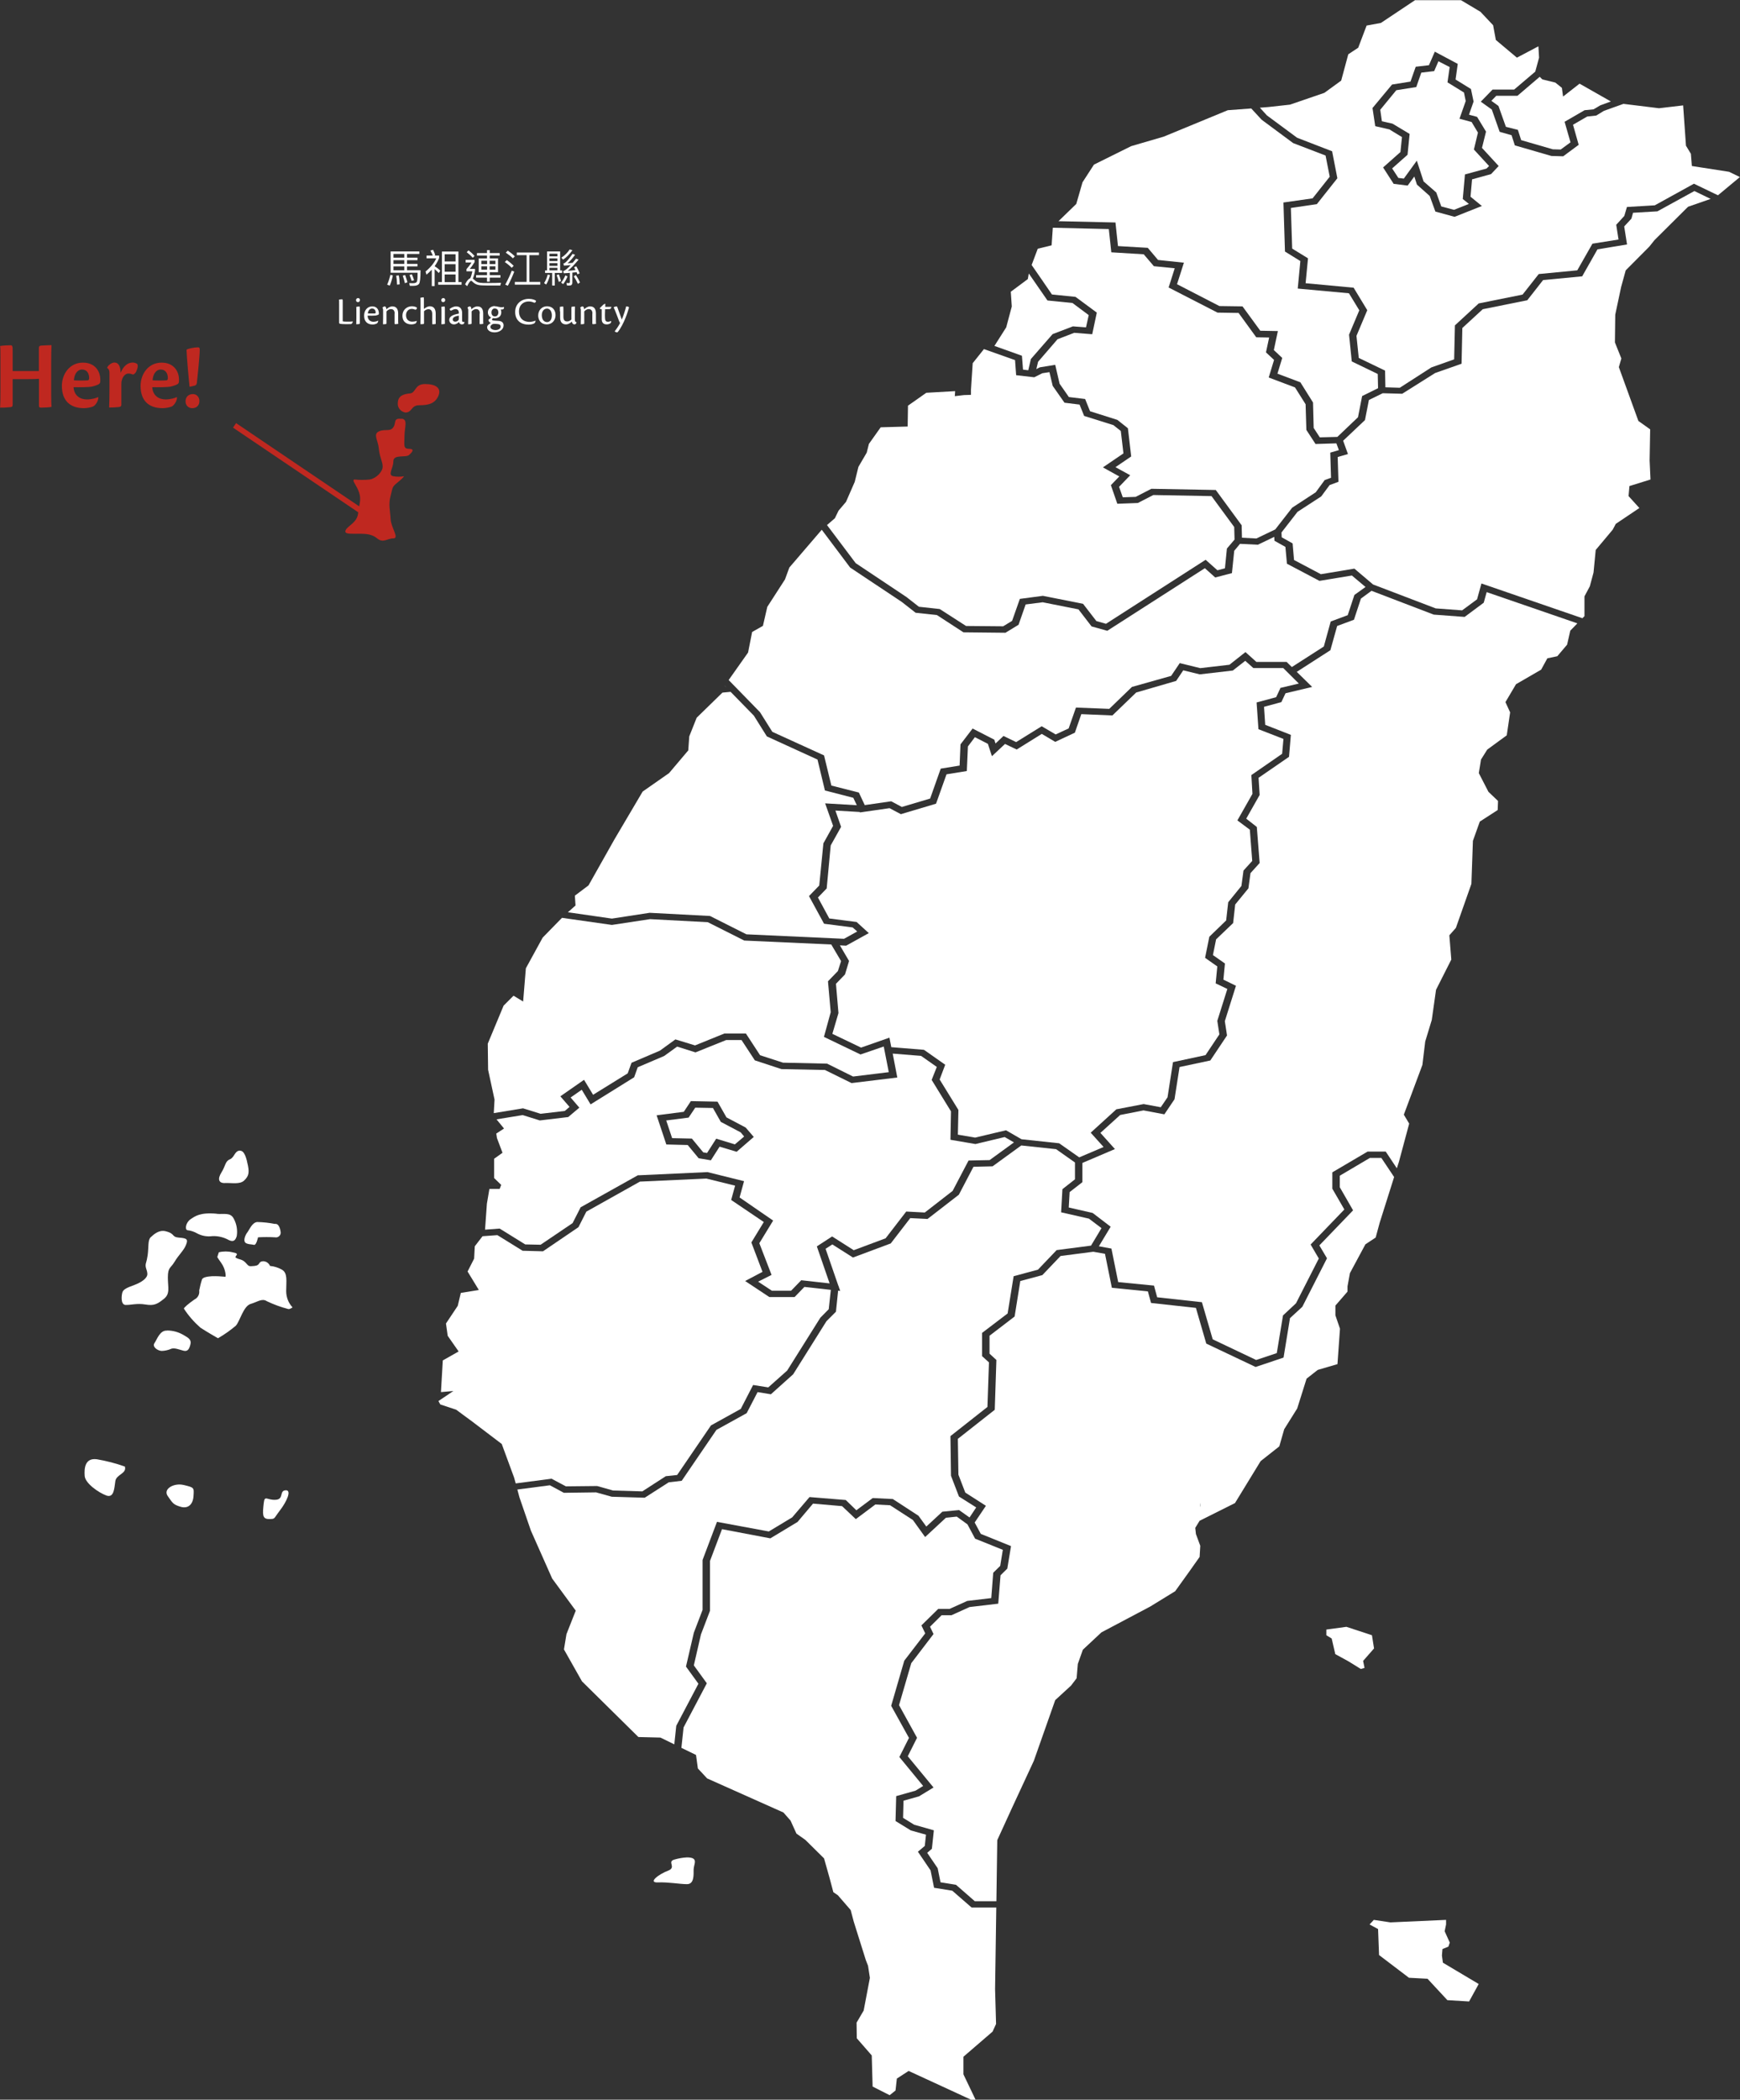
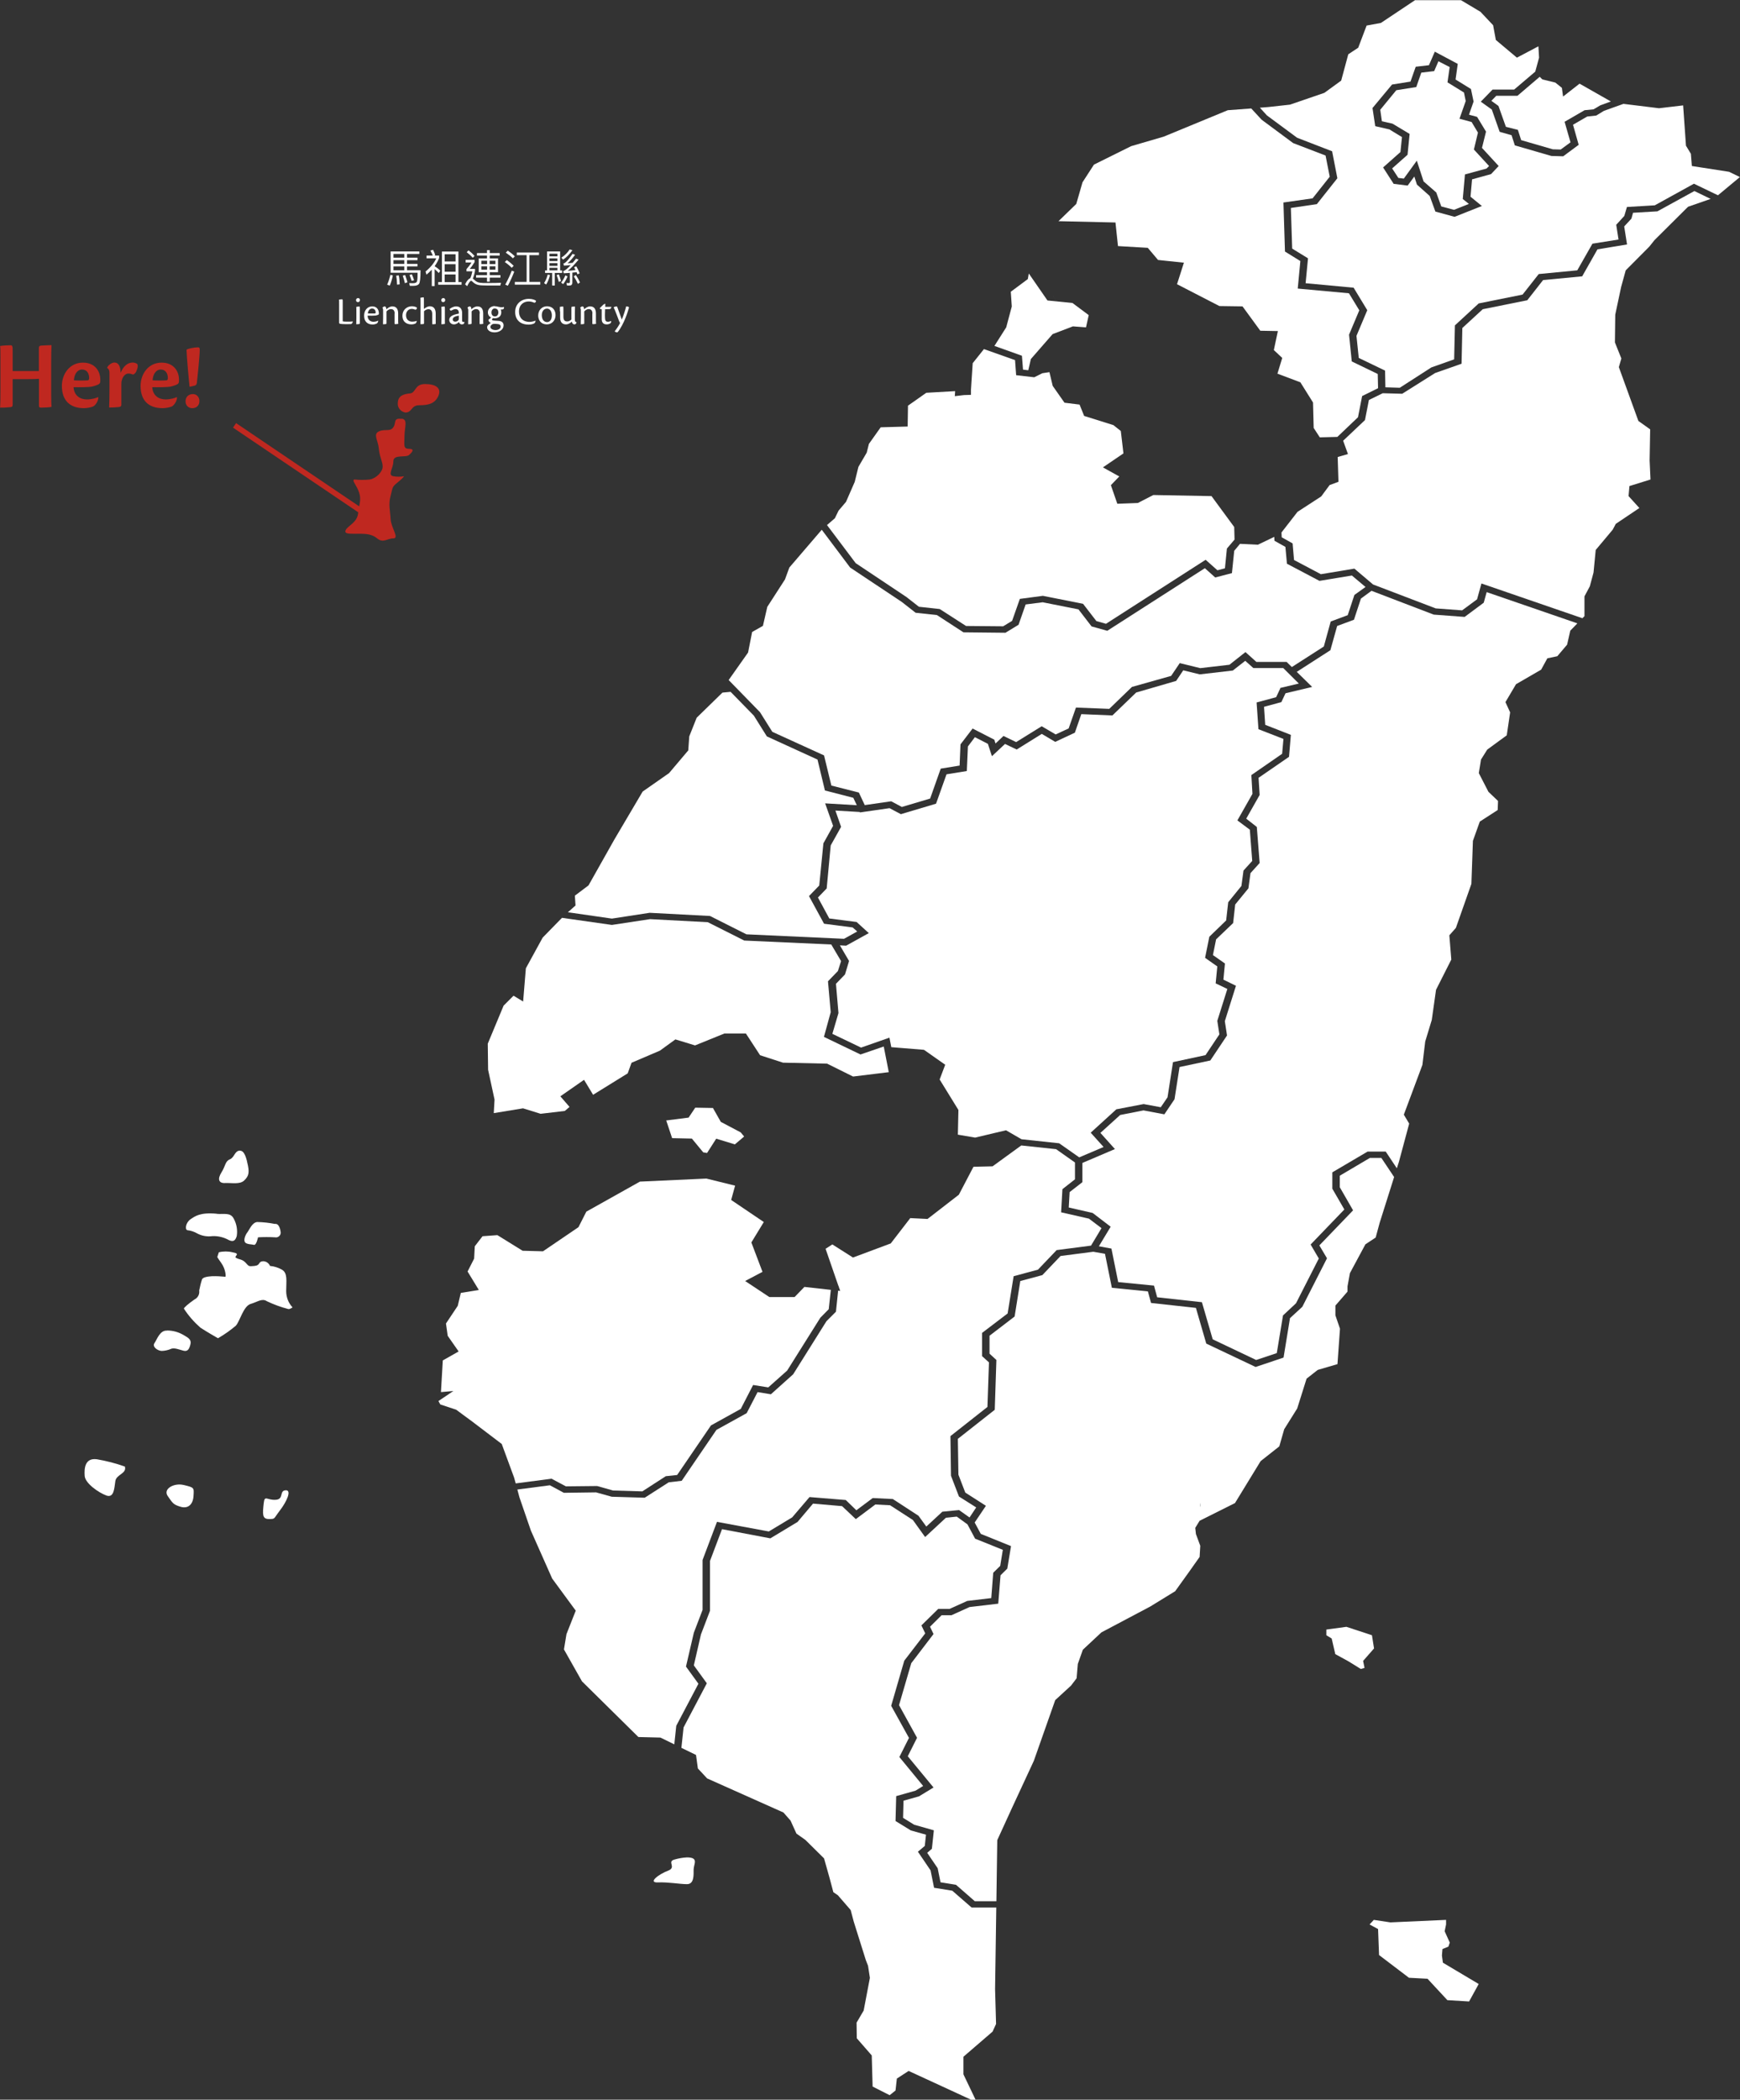
<svg xmlns="http://www.w3.org/2000/svg" id="_圖層_2" data-name="圖層_2" viewBox="0 0 159.42 192.23">
  <rect x="0" y="0" width="159.42" height="192.23" fill="#333333" stroke="none" />
  <defs>
    <style>
      .cls-1 {
        fill: none;
      }

      .cls-2 {
        clip-path: url(#clippath-1);
      }

      .cls-3 {
        clip-path: url(#clippath-3);
      }

      .cls-4 {
        clip-path: url(#clippath-2);
      }

      .cls-5 {
        fill: #bf2820;
      }

      .cls-6 {
        fill: #fff;
      }

      .cls-7 {
        fill: #a7acac;
      }

      .cls-8 {
        clip-path: url(#clippath);
      }
    </style>
    <clipPath id="clippath">
      <rect class="cls-1" x="0" y="0" width="159.42" height="192.23" />
    </clipPath>
    <clipPath id="clippath-1">
      <rect class="cls-1" x="0" y="0" width="159.42" height="192.23" />
    </clipPath>
    <clipPath id="clippath-2">
      <rect class="cls-1" x="0" y="0" width="159.42" height="192.23" />
    </clipPath>
    <clipPath id="clippath-3">
      <rect class="cls-1" x="0" y="0" width="159.42" height="192.23" />
    </clipPath>
  </defs>
  <g id="_圖層_1-2" data-name="圖層_1">
    <g>
      <g class="cls-8">
        <path class="cls-6" d="M35.99,25.23c-.07.35-.17.66-.28.92l-.24-.09c.11-.24.21-.54.3-.9l.23.06ZM38.53,24.74c0,.71-.05,1.13-.14,1.25-.09.12-.26.18-.52.18-.1,0-.21,0-.32,0l-.06-.25c.12,0,.23.01.34.01.22,0,.35-.06.38-.19.04-.13.05-.39.05-.77h-2.47v-1.95h2.63v.23h-1.13v.34h.96v.23h-.96v.34h.96v.23h-.96v.35h1.23ZM36.05,23.59h.99v-.34h-.99v.34ZM36.05,24.16h.99v-.34h-.99v.34ZM36.05,24.74h.99v-.35h-.99v.35ZM36.63,26.03l-.25.03c-.01-.35-.04-.62-.08-.82l.23-.03c.05.2.08.47.09.81M37.33,25.84l-.23.09c-.06-.24-.12-.47-.2-.69l.22-.06c.09.24.15.46.21.66M37.93,25.66l-.22.05c-.05-.18-.12-.36-.19-.53l.21-.07c.08.16.14.34.21.55" />
        <path class="cls-6" d="M39.07,25.13l-.08-.27c.49-.41.81-.82.98-1.21h-.89v-.25h.57c-.06-.16-.13-.31-.22-.46l.25-.07c.09.18.15.34.2.49l-.1.04h.45v.22c-.09.25-.23.5-.41.75.19.12.36.25.52.41l-.14.22c-.13-.14-.25-.26-.38-.36v1.55h-.26v-1.5c-.14.15-.31.31-.49.46M42,25.82h.29v.25h-2.14v-.25h.34v-2.79h1.51v2.79ZM41.74,23.28h-1v.66h1v-.66ZM41.74,24.19h-1v.69h1v-.69ZM41.74,25.13h-1v.7h1v-.7Z" />
        <path class="cls-6" d="M43.48,23.79v.21c-.13.21-.27.42-.44.62h.48v.17c-.05.29-.12.53-.2.72.03.02.06.04.09.07.11.11.23.2.35.25.12.05.28.07.49.08.19,0,.42,0,.67,0s.58,0,.98-.02l-.06.25h-.89c-.27,0-.51,0-.72-.01-.25,0-.44-.04-.57-.09-.15-.06-.28-.16-.41-.29-.03-.03-.06-.04-.09-.04-.08,0-.2.16-.36.49l-.19-.17c.17-.33.32-.51.48-.56.08-.18.14-.39.19-.63h-.54v-.2c.18-.21.34-.41.46-.61h-.54v-.24h.83ZM43.48,23.43l-.17.17c-.13-.16-.32-.33-.55-.51l.17-.17c.22.17.4.34.55.51M44.62,23.17v-.27h.25v.27h.91v.23h-.91v.26h.76v1.26h-.76v.27h.98v.23h-.98v.37h-.25v-.37h-1v-.23h1v-.27h-.76v-1.26h.76v-.26h-.92v-.23h.92ZM44.63,23.87h-.53v.31h.53v-.31ZM44.63,24.38h-.53v.31h.53v-.31ZM44.86,24.18h.53v-.31h-.53v.31ZM45.39,24.38h-.53v.31h.53v-.31Z" />
        <path class="cls-6" d="M47.06,24.34l-.18.18c-.15-.17-.36-.34-.63-.53l.18-.18c.25.17.46.35.63.52M47.12,24.86c-.18.46-.37.89-.59,1.3l-.24-.1c.23-.42.43-.85.6-1.28l.23.09ZM47.17,23.47l-.18.18c-.16-.16-.37-.33-.65-.52l.18-.18c.26.17.47.34.64.51M47.35,23.36v-.24h2.03v.24h-.88v2.45h1v.25h-2.33v-.25h1.08v-2.45h-.9Z" />
        <path class="cls-6" d="M50.39,25.18c-.08.33-.19.62-.35.87l-.19-.13c.15-.24.26-.5.33-.78l.21.04ZM51.31,24.76h.19v.23h-.67v1.15h-.24v-1.15h-.65v-.23h.18v-1.74h1.2v1.74ZM51.07,23.23h-.73v.24h.73v-.24ZM51.07,23.66h-.73v.24h.73v-.24ZM51.07,24.09h-.73v.25h.73v-.25ZM51.07,24.52h-.73v.23h.73v-.23ZM51.41,25.72l-.21.09c-.06-.23-.13-.44-.2-.62l.2-.07c.08.18.14.38.2.59M52,25.31c-.12.27-.24.5-.4.7l-.19-.13c.15-.19.28-.41.39-.67l.2.1ZM52.45,22.9c-.27.38-.55.67-.86.87l-.16-.18c.3-.19.56-.44.76-.75l.25.06ZM51.95,26.14l-.05-.23c.07,0,.14.01.21.01s.1-.04.1-.11v-.83c-.18.02-.37.03-.56.04l-.05-.21.09-.02c.17-.09.37-.27.6-.52-.2.02-.41.04-.62.05l-.05-.2.09-.02c.18-.11.43-.4.75-.86l.23.09c-.26.35-.49.61-.69.78.16-.01.32-.03.47-.05.1-.12.2-.24.31-.38l.23.09c-.38.46-.71.8-.99,1.03.24-.02.48-.05.71-.08-.04-.09-.09-.17-.13-.25l.2-.09c.11.19.22.41.31.64l-.2.1-.08-.2c-.13.01-.26.03-.39.04v.91c0,.18-.09.27-.25.27h-.24ZM53.14,25.86l-.19.13c-.09-.21-.22-.44-.38-.69l.19-.12c.17.26.29.48.38.68" />
        <path class="cls-6" d="M31.07,27.89c0-.24,0-.39-.01-.46.07-.01.19-.03.28-.03.04,0,.06.02.06.2v1.82c.07.02.24.03.39.03.16,0,.39,0,.54-.02h0c-.02.12-.08.2-.16.24-.05,0-.17.01-.43.01-.29,0-.52-.02-.62-.04l-.05-.07v-1.69Z" />
        <path class="cls-6" d="M32.81,27.29c.1,0,.17.08.17.18s-.07.19-.18.19c-.1,0-.18-.06-.18-.18,0-.13.11-.19.18-.19h0ZM32.97,29.58c0,.06-.02.08-.08.09-.05.01-.14.01-.25.02,0-.14.01-.35.01-.57v-.61c0-.22,0-.33-.01-.41.06-.02.22-.04.28-.04.04,0,.05.02.05.22v1.29Z" />
        <path class="cls-6" d="M34.65,29.37c0,.12-.08.23-.15.26-.06.03-.21.08-.36.08-.5,0-.78-.3-.78-.81,0-.45.27-.85.75-.85.42,0,.59.31.6.6,0,.04,0,.08,0,.11-.01.06-.19.11-.31.13-.1.01-.46.02-.72.01,0,.35.23.56.54.56.17,0,.35-.06.41-.1h.01ZM34.08,28.25c-.18,0-.35.16-.38.45.25,0,.57,0,.64,0,.04,0,.08-.03.08-.08,0-.21-.11-.37-.33-.37h0Z" />
        <path class="cls-6" d="M36.16,28.71c0-.27-.12-.41-.34-.41-.18,0-.32.11-.41.21v1.07c0,.07-.01.08-.07.09-.08.02-.17.01-.25.02,0-.13.01-.35.01-.66v-.61c0-.13-.02-.19-.06-.23v-.02c.03-.05.14-.12.21-.12.11,0,.15.18.15.27.15-.15.35-.27.55-.27.42,0,.53.32.53.66v.49c0,.21,0,.36.01.45-.08.01-.18.03-.28.03-.04,0-.06-.02-.06-.05v-.92Z" />
        <path class="cls-6" d="M38.18,29.39c0,.08-.05.18-.1.22-.09.05-.23.09-.39.09-.37,0-.82-.18-.82-.8,0-.5.38-.86.87-.86.26,0,.42.09.46.13,0,.1-.06.2-.16.18-.08-.03-.2-.07-.31-.07-.31,0-.53.24-.53.58,0,.46.33.59.58.59.13,0,.29-.03.38-.07h.01Z" />
        <path class="cls-6" d="M38.85,28.28c.14-.11.32-.24.54-.24.4,0,.53.32.53.67v.49c0,.22,0,.37,0,.46-.07.01-.17.03-.27.03-.04,0-.05-.02-.05-.06v-.89c0-.32-.15-.43-.35-.43-.17,0-.33.11-.4.18v1.09c0,.06-.02.08-.07.09-.09.01-.18.01-.26.01,0-.13.01-.34.01-.66v-1.35c0-.22,0-.33-.02-.4.09-.03.22-.05.28-.05.04,0,.05.02.05.23v.83Z" />
        <path class="cls-6" d="M40.62,27.29c.1,0,.17.08.17.18s-.07.19-.18.19c-.1,0-.18-.06-.18-.18,0-.13.1-.19.18-.19h0ZM40.77,29.58c0,.06-.02.08-.08.09-.05.01-.14.01-.25.02,0-.14.01-.35.01-.57v-.61c0-.22,0-.33-.02-.41.07-.02.22-.04.28-.04.04,0,.05.02.05.22v1.29Z" />
        <path class="cls-6" d="M42.55,29.47c0,.16-.08.23-.24.23s-.23-.11-.26-.22c-.09.1-.26.22-.46.22-.25,0-.43-.19-.43-.41,0-.38.49-.49.69-.54.07-.01.14-.03.19-.04v-.09c0-.16-.09-.32-.31-.32-.12,0-.25.06-.35.12-.11.05-.16-.02-.18-.13.11-.1.35-.24.6-.24.37,0,.54.26.54.61,0,.15-.01.49,0,.71,0,.07.05.11.12.11.02,0,.05,0,.08-.01h0ZM41.48,29.25c0,.13.1.2.23.2.15,0,.26-.09.31-.17.02-.03.02-.06.02-.13v-.25c-.3.04-.56.14-.56.34h0Z" />
        <path class="cls-6" d="M43.96,28.71c0-.27-.12-.41-.34-.41-.18,0-.32.11-.41.21v1.07c0,.07-.01.08-.07.09-.08.02-.17.01-.25.02,0-.13.01-.35.01-.66v-.61c0-.13-.02-.19-.07-.23v-.02c.03-.05.14-.12.21-.12.12,0,.15.18.15.27.15-.15.35-.27.55-.27.42,0,.53.32.53.66v.49c0,.21,0,.36.01.45-.08.01-.18.03-.28.03-.04,0-.06-.02-.06-.05v-.92Z" />
        <path class="cls-6" d="M45.35,28.04c.09,0,.19.01.28.04.1.02.21.05.3.05s.18-.01.24-.03c0,.02.01.05.01.07,0,.11-.07.16-.2.17-.03,0-.08,0-.11,0,.05.09.06.17.06.25,0,.38-.28.55-.6.55-.08,0-.1,0-.15-.02-.04.04-.11.09-.11.12,0,.06.05.1.21.11.17.01.31.02.44.03.29.03.42.19.42.41,0,.38-.39.64-.83.64s-.68-.23-.68-.48c0-.15.18-.29.34-.38-.12-.05-.21-.15-.22-.28,0-.02,0-.03.03-.04.07-.05.17-.12.22-.18-.18-.08-.3-.25-.3-.47,0-.33.27-.58.63-.58h0ZM44.93,29.92c0,.2.24.3.47.3.27,0,.47-.13.47-.32,0-.11-.05-.21-.26-.23-.11-.02-.24-.02-.32-.02-.07,0-.14.01-.18.04-.09.05-.18.14-.18.24h0ZM45.34,28.24c-.18,0-.31.14-.31.37s.13.36.32.36c.2,0,.31-.17.31-.36s-.09-.36-.31-.36h0Z" />
        <path class="cls-6" d="M49.07,29.37c-.01.1-.05.18-.11.23-.08.05-.27.12-.52.12-.81,0-1.24-.47-1.24-1.16,0-.73.55-1.2,1.26-1.2.33,0,.59.11.65.18,0,.13-.1.2-.18.17-.11-.05-.28-.11-.49-.11-.48,0-.89.31-.89.93,0,.54.34.94.97.94.22,0,.43-.07.54-.11h.01Z" />
        <path class="cls-6" d="M50.12,28.04c.5,0,.78.35.78.81s-.31.85-.8.85c-.53,0-.79-.39-.79-.81,0-.48.33-.85.81-.85h0ZM50.09,28.26c-.23,0-.45.21-.45.59,0,.43.22.64.49.64.21,0,.43-.18.43-.61,0-.31-.13-.63-.47-.63h0Z" />
        <path class="cls-6" d="M51.3,28.51c0-.22,0-.33-.01-.41.06-.02.21-.04.28-.04.04,0,.05.02.05.22,0,.24,0,.49,0,.73,0,.37.19.42.35.42.17,0,.31-.11.38-.18v-1.05c0-.09.01-.1.06-.12.1-.01.19-.02.27-.02,0,.08-.01.33-.01.64v.57c0,.17.05.21.15.23v.02c0,.07-.09.18-.17.18-.15,0-.24-.1-.26-.26-.11.12-.23.18-.3.21-.07.03-.15.05-.23.05-.37,0-.54-.24-.54-.6v-.6Z" />
        <path class="cls-6" d="M54.28,28.71c0-.27-.12-.41-.34-.41-.18,0-.32.11-.41.21v1.07c0,.07-.01.08-.07.09-.08.02-.17.01-.25.02,0-.13.01-.35.01-.66v-.61c0-.13-.02-.19-.06-.23v-.02c.03-.05.14-.12.21-.12.11,0,.15.18.15.27.15-.15.35-.27.55-.27.42,0,.53.32.53.66v.49c0,.21,0,.36.01.45-.08.01-.18.03-.28.03-.04,0-.06-.02-.06-.05v-.92Z" />
        <path class="cls-6" d="M55.99,29.39c.02.07,0,.16-.07.21-.07.06-.21.1-.34.1-.32,0-.45-.2-.45-.48v-.91c-.13,0-.18-.04-.18-.08.04-.07.27-.28.32-.33.05-.04.11-.08.19-.09,0,.11-.01.2-.01.28h.57c-.04.19-.11.2-.18.21-.12,0-.14.01-.4.01-.02.36-.02.73,0,.89.02.21.13.26.26.26.11,0,.21-.04.27-.07h.01Z" />
        <path class="cls-6" d="M56.33,30.32c.12-.15.33-.45.48-.74-.02-.03-.05-.09-.08-.16-.05-.14-.35-.95-.51-1.29.07-.04.2-.08.26-.08.05,0,.06.02.08.07.1.26.32.89.41,1.14.14-.33.33-.91.4-1.21.05,0,.15.01.2.04.06.02.07.05.04.13-.11.39-.25.79-.44,1.21-.21.47-.55,1-.62,1-.09,0-.19-.05-.23-.09h0Z" />
      </g>
      <polygon class="cls-6" points="136.21 54.21 135.94 55.18 134.19 56.48 131.36 56.27 125.66 54.09 124.69 54.8 124.05 56.74 122.51 57.31 121.89 59.53 118.81 61.51 120.22 62.89 117.78 63.47 117.4 64.28 115.81 64.71 115.92 66.36 118.27 67.28 118.1 69.29 115.31 71.21 115.41 72.78 114.18 74.95 115.15 75.71 115.41 79.01 114.57 79.94 114.38 81.33 113.17 82.81 112.98 84.51 111.42 86 111.13 87.44 112.23 88.21 112.09 89.69 113.24 90.25 112.22 93.49 112.42 94.8 110.89 97.09 108.07 97.69 107.61 100.64 106.68 102.02 104.77 101.66 102.63 102.08 100.82 103.72 102.15 105.2 99.17 106.47 99.17 108.23 98 109.14 97.92 110.55 100.11 111.05 101.76 112.31 100.68 114.1 101.83 114.31 102.45 117.38 105.73 117.7 106.02 118.77 110.12 119.22 111.11 122.62 115.09 124.51 116.98 123.88 117.55 120.43 118.74 119.32 120.83 115.22 120.08 113.94 123.17 110.73 122.07 108.83 122.07 107.33 125.3 105.43 126.96 105.43 127.98 106.96 128.17 106.37 129.11 102.87 128.62 102.05 130.32 97.5 130.58 95.35 131.18 93.38 131.57 90.62 132.97 87.85 132.79 85.63 133.39 84.95 134.81 80.92 134.95 76.98 135.58 75.22 137.22 74.16 137.25 73.33 136.37 72.49 135.49 70.78 135.69 69.54 136.26 68.63 138.05 67.32 138.36 65.22 137.93 64.28 138.9 62.64 141.2 61.31 141.77 60.27 142.68 60.08 143.58 59.02 143.87 57.74 144.52 57.07 136.21 54.21" />
      <polygon class="cls-6" points="126.56 106.01 125.51 106.01 122.75 107.64 122.75 108.69 123.97 110.81 120.88 114.02 121.58 115.2 119.32 119.64 118.19 120.68 117.6 124.29 115.04 125.15 110.52 123.01 109.57 119.74 105.46 119.29 105.17 118.23 101.87 117.9 101.24 114.79 100.17 114.6 97.17 114.99 95.5 116.74 93.48 117.28 92.96 120.53 90.66 122.29 90.66 123.93 91.29 124.51 91.14 129.07 87.76 131.73 87.81 135.01 88.44 136.65 90.33 137.86 89.3 139.39 89.86 140.43 92.63 141.55 92.29 143.61 91.67 144.22 91.46 146.82 88.83 147.13 87.17 147.88 86.27 147.88 85.21 148.93 85.53 149.6 83.49 152.27 82.37 156.11 84.02 159.1 83.17 160.79 85.53 163.65 84.2 164.46 82.78 164.86 82.74 166.43 83.76 167.06 85.56 167.57 85.38 169.26 84.95 169.63 85.91 171.04 86.17 172.33 87.59 172.56 89.31 174.06 91.29 174.06 91.37 168.47 92.73 165.5 94.72 161.21 96.68 155.65 98.13 154.32 98.64 153.65 98.75 152.34 99.21 151.04 100.91 149.45 105.39 147.08 107.67 145.68 108.97 143.87 109.91 142.54 109.97 141.52 109.57 140.44 109.51 139.88 109.91 139.23 113.15 137.61 115.5 133.77 117.21 132.42 117.66 130.85 118.85 128.95 119.71 126.22 120.73 125.42 122.54 124.89 122.77 121.65 122.35 120.42 122.35 119.53 123.46 118.25 123.46 117.77 123.68 116.56 125.1 113.92 126.04 113.3 126.4 111.97 127.73 107.76 126.56 106.01" />
      <polygon class="cls-6" points="45.31 100.67 45.24 101.91 47.92 101.47 49.53 101.97 51.75 101.71 52.18 101.34 51.34 100.37 53.51 98.86 54.34 100.23 57.51 98.27 57.86 97.3 60.46 96.19 61.88 95.16 63.68 95.71 66.37 94.62 68.34 94.62 69.64 96.61 71.74 97.29 75.78 97.38 78.16 98.56 81.43 98.16 80.97 95.81 78.84 96.54 75.49 94.93 76.11 92.67 75.86 89.84 76.77 88.9 77.06 87.99 76.16 86.47 68.19 86.11 64.85 84.43 59.56 84.15 56.06 84.68 51.49 84.03 49.72 85.84 48.18 88.65 47.93 91.69 47.05 91.16 46.14 92.07 44.69 95.55 44.72 97.94 45.31 100.67" />
-       <path class="cls-6" d="M67.5,105.45l-1.57-.47-.8,1.25-1.12-.19-1-1.21-1.96-.05-.89-2.67,2.49-.32.65-.98,2.44.05.82,1.44,1.76.93.74.86-1.56,1.35ZM70.84,111.74l-1.27,2.08,1.12,2.9-1.23.62,1.26.83h1.76l.93-.96,2.6.29-1.17-3.39,1.4-.91,1.98,1.26,2.92-1.09,1.89-2.45,1.7.09,2.55-1.98,1.46-2.78,1.93-.04,2.23-1.62-.85-.49-2.68.64-2.29-.39.05-2.6-1.77-2.88.47-1.19-1.44-1.01-2.6-.21.42,2.19-4.19.51-2.44-1.2-3.98-.08-2.44-.8-1.22-1.86h-1.41l-2.81,1.13-1.68-.53-1.19.86-2.42,1.03-.33.92-3.99,2.48-.81-1.34-1.02.71.8.93-1.02.86-2.6.31-1.57-.49-2.4.39.69.84-.71.46.06.41.51,1.35-.77.55v1.76l.65.63-.14.37h-.94l-.23,1.35-.17,2.38,1.34-.1,2.34,1.45,1.41.03,2.93-1.98.74-1.45,5.24-2.93h.09l6.29-.29,3.35.83-.41,1.49,3.08,2.12Z" />
      <polygon class="cls-6" points="45.97 132.2 47.1 135.27 47.25 135.81 50.53 135.38 51.85 136.08 54.71 136.05 56.17 136.46 58.85 136.54 61 135.15 62.04 135.04 65.14 130.5 67.87 128.99 69 126.8 70.39 127.02 72.12 125.48 75.16 120.64 75.93 119.86 76.12 118.09 73.7 117.82 72.8 118.75 70.49 118.75 68.27 117.28 69.86 116.44 68.84 113.75 69.98 111.88 66.99 109.86 67.35 108.55 64.72 107.9 58.63 108.18 53.72 110.93 53 112.35 49.75 114.56 47.88 114.51 45.57 113.08 44.21 113.18 43.5 114.1 43.44 115.23 42.84 116.41 43.87 118.1 42.22 118.37 41.94 119.55 40.86 121.17 41.02 122.3 42.02 123.73 40.57 124.55 40.4 127.45 41.54 127.35 40.17 128.27 40.34 128.58 41.79 129.06 43.27 130.15 45.97 132.2" />
      <path class="cls-6" d="M127.68,16.82l-.96-1.49,1.59-1.41.14-1.37-1.15-.7-1.3-.3-.25-1.66,1.79-2.15,1.69-.27.48-1.36,1.21-.14.54-1.24,2.1,1.12-.2,1.43,1.41.87.24,1.15-.42,1.2.74.2.82,1.35-.37,1.49,1.53,1.66-.7.74-1.74.48-.14,1.59,1.04.85-2.5.99-1.76-.48-.52-1.43-1.17-1.04-.24-.74-.61.83-1.29-.16ZM129.67,0l-3.15,2.1-1.31.24-.77,2.03-.91.6-.65,2.41-1.54,1.12-3.15,1.08-1.99.22-.77.06.65.71,2.76,2.04,3.21,1.24.48,2.47-1.88,2.37-2.38.35.12,3.72,1.45.89-.22,2.28,4.4.41,1.25,2.06-.99,2.35.21,2.02,2.41,1.16.03,1.53,1.32.04,2.89-1.86,2.09-.74.07-3.11,2.18-2.01,4.02-.81,1.48-1.88,3.53-.34,1.39-2.44,2.39-.38-.21-1.35.74-.81.24-.82,2.55-.15,3.59-1.98,2.2,1.06,2.01-1.67-.99-.48-3.41-.53-.09-1.12-.45-.74-.26-3.69-2.21.26-3.26-.4-1.79.64-.7.43-.83.09-1.3.75.52,1.84-1.42,1.05-1.08-.03-3.35-.97-.3-.93-1.09-.31-.72-2.04-1.01-.72,1.08-1.11h1.98l1.93-1.64.35-1.28-.06-1.04-1.97,1.04-1.93-1.62-.25-1.35-1.16-1.23-1.78-1.06h-4.2Z" />
      <polygon class="cls-6" points="155.24 17.49 151.85 19.35 149.62 19.48 149.47 20.02 148.81 20.73 149.07 22.38 146.36 22.83 144.96 25.3 141.38 25.64 139.93 27.49 135.85 28.31 133.98 30.03 133.91 33.3 131.49 34.15 128.47 36.05 126.69 36 125.42 36.62 125.06 38.46 123.06 40.35 123.5 41.57 122.56 41.84 122.63 44.11 121.82 44.41 121.05 45.45 118.88 46.86 117.41 48.75 117.43 49.19 118.43 49.75 118.56 51.27 121.02 52.57 124.09 52.06 125.8 53.51 131.54 55.7 133.96 55.88 135.33 54.87 135.73 53.42 144.98 56.6 145.17 56.41 145.17 54.6 145.66 53.68 146 52.42 146.2 50.35 147.76 48.49 148.04 47.96 150.2 46.51 149.21 45.42 149.29 44.5 151.22 43.9 151.14 42.16 151.19 39.31 150.11 38.54 148.32 33.61 148.55 32.82 147.96 31.35 147.99 28.81 148.53 26.27 148.95 24.75 151.11 22.58 151.59 21.98 154.66 18.93 156.73 18.21 155.24 17.49" />
      <polygon class="cls-6" points="93.63 32.57 93.73 33.84 94.21 33.9 94.45 32.87 96.44 30.59 98.3 29.88 99.5 29.97 99.75 28.85 98.26 27.74 95.97 27.51 95.88 27.38 94.26 25.04 94.17 25.55 92.61 26.71 92.7 28.06 92.19 29.97 91.11 31.67 93.63 32.57" />
      <polygon class="cls-6" points="69.63 65.2 70.76 67 75.5 69.16 76.17 71.92 78.69 72.56 79.23 73.71 81.65 73.36 82.63 73.88 85.22 73.11 86.19 70.37 87.92 70.09 88 68.15 89.11 66.7 91.1 67.72 91.21 68.07 91.94 67.38 93.1 67.94 95.44 66.49 96.72 67.24 97.91 66.69 98.58 64.78 101.63 64.9 103.71 62.89 107.3 61.88 108.09 60.71 109.97 61.17 112.64 60.86 114.11 59.7 115.11 60.6 117.88 60.6 118.36 61.07 121.29 59.19 121.92 56.9 123.48 56.32 124.09 54.47 125.11 53.74 123.86 52.69 120.89 53.18 117.91 51.61 117.77 50.07 116.77 49.51 116.75 49.15 115.25 49.87 113.61 49.79 113.08 50.43 112.87 52.47 111.34 52.87 110.39 52.02 101.45 57.75 100.01 57.35 98.81 55.79 95.53 55.14 93.97 55.34 93.32 57.2 92.12 57.93 88.27 57.89 85.84 56.31 83.89 56.1 82.61 55.1 77.89 51.96 75.29 48.5 72.32 51.96 71.92 53.05 70.3 55.56 69.9 57.3 68.91 57.86 68.54 59.74 66.76 62.26 69.63 65.2" />
      <polygon class="cls-6" points="78.4 51.56 83.05 54.66 84.19 55.55 86.1 55.76 88.51 57.31 91.91 57.34 92.73 56.84 93.44 54.83 95.55 54.55 99.23 55.28 100.45 56.86 101.33 57.11 110.46 51.25 111.54 52.21 112.23 52.03 112.41 50.22 113.11 49.4 113.08 48.25 111 45.42 105.67 45.32 104.25 46.05 102.37 46.12 101.78 44.42 102.55 43.62 101.05 42.79 102.93 41.51 102.69 39.46 102.01 38.92 99.33 38.08 98.91 37.04 97.53 36.87 96.45 35.33 96.15 34.07 95.5 34.17 94.76 34.54 94.76 34.54 93.1 34.35 93 32.97 90.15 31.96 89.12 33.25 88.96 35.69 88.96 36.15 88.33 36.17 87.48 36.27 87.51 35.81 84.87 35.96 83.19 37.14 83.16 39.05 80.69 39.12 79.61 40.64 79.41 41.44 78.65 42.74 78.31 44.12 77.51 45.95 76.83 46.75 76.49 47.45 75.77 48.07 78.4 51.56" />
      <g class="cls-2">
        <path class="cls-6" d="M117.27,62.99l1.73-.41-1.43-1.42h-2.74l-.74-.66-1.14.89-3.03.35-1.51-.37-.65.97-3.66,1.06-2.18,2.1-2.85-.12-.59,1.7-1.8.84-1.23-.73-2.3,1.43-1.07-.51-1.2,1.12-.37-1.13-1.19-.61-.64.85-.1,2.25-1.86.3-.96,2.69-3.22.96-1.04-.55-2.71.39-.02-.04-2.23-.13.52,1.49-.95,1.7-.37,3.94-.8.83,1.04,1.92,2.5.32,1.12,1.02-2.08,1.15-.57-.03.84,1.43-.37,1.23-.83.86.23,2.68-.56,1.9,2.63,1.26,2.6-.91.17.87,2.96.24s.04.01.06.02l1.92,1.35-.51,1.35,1.72,2.79-.05,2.26,1.58.27,2.83-.67,1.42.82,3.45.37,1.84,1.29,2.23-.95-1.18-1.31,2.35-2.14,2.5-.48,1.57.29.62-.91.5-3.22,2.98-.64,1.27-1.9-.19-1.24.92-2.92-1.07-.51.15-1.55-1.12-.79.39-1.93,1.54-1.49.19-1.67,1.21-1.49.19-1.41.8-.88-.22-2.86-1.14-.85,1.38-2.43-.1-1.72,2.82-1.95.12-1.36-2.29-.89-.17-2.45,1.79-.48.39-.83Z" />
      </g>
      <polygon class="cls-6" points="127.58 11.32 129.15 12.26 128.96 14.17 127.55 15.42 128.12 16.29 128.62 16.35 129.81 14.71 130.43 16.61 131.59 17.62 132.05 18.9 133.22 19.21 134.58 18.67 134.02 18.22 134.22 15.97 136.2 15.43 136.43 15.2 135.04 13.69 135.41 12.14 134.83 11.17 133.72 10.87 134.29 9.25 134.13 8.47 132.62 7.54 132.82 6.14 131.79 5.61 131.4 6.51 130.22 6.65 129.76 7.97 127.93 8.26 126.46 10.05 126.61 11.1 127.58 11.32" />
      <polygon class="cls-6" points="141.07 7.03 139.03 8.77 137.09 8.77 136.64 9.23 137.29 9.7 137.97 11.61 139.07 11.89 139.37 12.83 142.27 13.67 142.99 13.69 143.89 13.03 143.35 11.15 145.18 10.09 146 10.01 146.63 9.64 147.59 9.29 144.72 7.66 143.21 8.84 143.1 8.04 142.5 7.56 141.31 7.27 141.07 7.03" />
      <polygon class="cls-6" points="66.04 102.71 65.32 101.44 63.7 101.41 63.09 102.32 61.04 102.58 61.58 104.2 63.39 104.24 64.43 105.5 64.78 105.56 65.62 104.25 67.33 104.77 68.18 104.05 67.86 103.67 66.04 102.71" />
      <polygon class="cls-6" points="102.2 20.37 102.43 22.53 105.16 22.69 106.1 23.8 108.47 24.05 107.84 26.02 111.72 28.02 113.84 28.05 115.47 30.28 117.08 30.31 116.71 32.05 117.48 32.77 117.04 34.21 119.14 35 120.3 36.85 120.36 39.18 120.92 40.04 122.53 40 124.42 38.2 124.8 36.26 126.26 35.54 126.23 34.24 123.85 33.09 123.6 30.64 124.54 28.41 123.59 26.85 118.9 26.42 119.14 23.9 117.73 23.03 117.59 18.54 120.26 18.16 121.83 16.18 121.45 14.24 118.48 13.1 115.59 10.96 114.64 9.93 112.49 10.09 106.62 12.51 103.64 13.38 100.23 15.07 99.18 16.69 98.61 18.67 96.98 20.25 102.2 20.37" />
      <g class="cls-4">
-         <path class="cls-6" d="M96.38,26.96l2.16.22,1.95,1.44-.42,1.98-1.65-.13-1.53.59-1.78,2.06-.16.67.32-.16,1.41-.23.4,1.73.85,1.22,1.49.18.45,1.12,2.5.79.97.77.3,2.58-1.44.98,1.35.74-1.02,1.06.34.96,1.18-.04,1.44-.74,5.9.11,2.37,3.23.03,1.14,1.32.07,1.73-.83,1.55-1.99,2.16-1.41.82-1.12.58-.21-.07-2.3.79-.23-.23-.62-1.91.06-.84-1.29-.07-2.35-.97-1.54-2.41-.91.49-1.61-.74-.69.29-1.36-1.18-.02-1.62-2.23-1.93-.03-4.48-2.3.56-1.76-1.91-.19-.93-1.09-2.97-.18-.23-2.13-5.13-.12-.11,1.61-1.27.31-.56,1.49c.62.88,1.3,1.89,1.88,2.73" />
+         <path class="cls-6" d="M96.38,26.96c.62.88,1.3,1.89,1.88,2.73" />
      </g>
      <polygon class="cls-6" points="61.96 158 63.99 154.15 62.85 152.58 63.57 149.48 64.37 147.39 64.37 142.82 65.69 139.33 70.44 140.21 72.58 138.92 74.17 137.06 77.49 137.33 78.46 138.27 79.96 137.15 81.8 137.24 84.15 138.77 84.87 139.76 86.34 138.4 87.87 138.25 88.83 138.93 89.44 138.01 87.86 137.01 87.13 135.11 87.08 131.48 90.47 128.81 90.61 124.73 89.98 124.16 89.98 122.03 92.32 120.25 92.87 116.84 95.1 116.24 96.81 114.45 99.96 114.04 100.92 112.44 99.77 111.57 97.22 110.99 97.34 108.87 98.49 107.97 98.49 106.43 96.76 105.21 93.57 104.87 90.94 106.78 89.19 106.82 87.85 109.38 84.98 111.6 83.4 111.52 81.61 113.84 78.15 115.13 76.26 113.93 75.64 114.33 76.82 117.74 76.84 117.74 76.84 117.78 76.98 118.19 76.79 118.16 76.59 120.09 75.72 120.96 72.67 125.82 70.63 127.65 69.41 127.45 68.41 129.38 65.64 130.91 62.46 135.57 61.27 135.71 59.07 137.12 56.05 137.03 54.61 136.63 51.66 136.67 50.38 135.98 47.4 136.37 47.59 137.08 48.64 140.13 50.59 144.52 52.75 147.46 51.9 149.61 51.67 151.01 53.32 153.93 58.49 159.03 60.51 159.08 61.78 159.7 61.96 158" />
      <polygon class="cls-6" points="73.07 139.34 70.58 140.84 66.15 140 65.05 142.91 65.05 147.47 64.22 149.64 63.57 152.47 64.76 154.11 62.63 158.15 62.43 160.02 63.77 160.67 63.94 161.91 64.79 162.82 71.78 165.94 72.43 166.68 72.97 167.87 73.79 168.45 75.5 170.14 76.01 171.95 76.35 173.23 76.77 173.52 77.94 174.87 78.22 175.93 79.33 179.46 79.53 179.97 79.7 181.08 79.13 184.07 78.48 185.18 78.5 186.61 79.87 188.18 79.95 191.03 81.51 191.82 82.05 191.39 82.17 190.3 83.25 189.6 88.96 192.23 89.38 192.23 88.27 189.91 88.27 188.3 90.94 186 91.26 185.3 91.17 182.11 91.28 174.64 89.02 174.64 87.25 173.1 85.58 172.83 85.26 171.24 84.1 169.53 84.73 169 84.84 167.97 83.45 167.58 82.05 166.72 82.11 164.44 83.88 163.94 84.58 163.51 82.4 160.86 83.28 159.11 81.65 156.17 82.85 152.04 84.77 149.54 84.42 148.81 85.96 147.3 87 147.3 88.62 146.57 90.82 146.31 91 143.99 91.64 143.36 91.88 141.89 89.34 140.87 88.64 139.56 87.66 138.85 86.67 138.95 84.76 140.72 83.64 139.16 81.55 137.81 80.2 137.74 78.41 139.08 77.15 137.89 74.49 137.66 73.07 139.34" />
-       <polygon class="cls-6" points="66.38 62.78 66.6 62.99 66.39 62.78 66.38 62.78" />
      <polygon class="cls-6" points="52.03 83.52 56.06 84.1 59.52 83.57 65.05 83.86 68.39 85.54 77.33 85.95 78.54 85.28 78.12 84.91 75.5 84.57 74.12 82.04 75.06 81.07 75.44 77.21 76.33 75.61 75.6 73.55 78.5 73.72 78.18 73.04 75.58 72.37 74.9 69.54 70.26 67.42 69.07 65.52 66.94 63.34 66.19 63.41 63.83 65.71 63.15 67.42 63.06 68.7 61.3 70.78 58.88 72.47 56.3 76.84 53.92 81.06 52.67 82 52.73 82.9 52.03 83.52" />
      <polygon class="cls-6" points="126.26 176.61 125.48 176.19 125.87 175.77 127.39 176 132.49 175.77 132.49 176.19 132.36 176.81 132.83 177.85 132.7 178.22 132.16 178.44 132.11 179.03 132.2 179.69 135.48 181.64 134.6 183.24 132.61 183.12 130.79 181.16 129.09 181.07 126.35 178.99 126.26 176.61" />
      <polygon class="cls-6" points="121.52 149.71 121.52 149.19 123.36 148.94 125.7 149.71 125.89 150.92 124.89 152.06 125.02 152.7 124.68 152.8 123.53 152.09 122.34 151.44 122.01 150.01 121.52 149.71" />
      <g class="cls-3">
        <path class="cls-6" d="M26.8,119.69c-.38-.4-.58-.94-.58-1.49,0-.92.16-1.66-.41-1.97-.33-.18-.69-.3-1.07-.33-.11-.26-.37-.44-.65-.43-.46.03-.2.37-.77.43s-.51.03-.82-.3-.61-.28-.87-.44c-.26-.15.51-.37-.33-.51-.41-.1-.84-.1-1.25,0l-.14.43s-.03,0,.37.56c.4.56.43,1.25.37,1.25-.41-.04-.82-.06-1.22-.05-.49.03-.84.11-.92.29-.11.33-.19.67-.26,1.02.05.34-.12.67-.43.82-.54.37-1,.77-.97.84.42.65.93,1.23,1.51,1.74.56.37,1.61.97,1.61.97.58-.33,1.13-.72,1.64-1.15.37-.41.69-1.79,1.35-1.99.67-.2,1.05-.54,1.49-.25.63.3,1.28.54,1.94.71.14.06.42-.15.42-.15" />
        <path class="cls-6" d="M25.2,112.05c.43-.05.51.72.51.72.05.24-.11.46-.34.51-.06.01-.11.01-.17,0-.52-.03-1.04-.03-1.56,0,0,0-.15.74-.37.69-.22-.06-.59-.03-.79-.2-.2-.18-.03-.67.18-.94.21-.28.44-.9.9-.95.55.01,1.1.07,1.65.18" />
        <path class="cls-6" d="M19.85,111.13c.69.06,1.25-.15,1.56.43.27.49.37,1.06.28,1.61-.1.3-.23.59-.71.37-.46-.26-.98-.39-1.51-.37-.49.07-1-.02-1.43-.26-.27-.15-.56-.25-.87-.28-.26-.07-.14-.71.28-1,.42-.28.87-.65,2.41-.51" />
-         <path class="cls-6" d="M15.16,112.72c.94.23.51.53,1.25.59.74.05.83.16.63.67s-.68.92-1.04,1.53c-.36.61-.62.49-.62,1.44s.23,1.49-.37,1.97c-.6.48-.9.64-1.69.51-.79-.13-1.35.06-1.82.04s-.37-.91-.28-1.17c.09-.26.41-.41,1.1-.66.69-.26,1.2-.64,1.18-1.02s-.2-.54-.15-.89c.08-.27.14-.54.18-.82.1-.74,0-1.38.28-1.64.28-.26.75-.69,1.35-.55" />
        <path class="cls-6" d="M15.3,121.81c.53,0,1.05.14,1.51.41.44.26.74.41.64.85-.11.44-.25.69-.64.59s-.81-.28-1.11-.18c-.27.12-.57.19-.87.2-.37,0-.91-.37-.68-.71.24-.34.49-1.19,1.15-1.15" />
        <path class="cls-6" d="M22,105.35c.41,0,.59.72.72,1.38.13.66.05.97-.35,1.35s-1.16.2-1.75.23c-.59.03-.71-.37-.33-.97s.33-1.02.77-1.2c.44-.18.43-.8.94-.8" />
        <path class="cls-6" d="M11.44,134.26c.2.66-.77.71-.87,1.33-.1.61-.1,1.58-.82,1.33-.71-.26-1.94-1.11-1.99-1.79-.05-.67,0-1.68,1.12-1.53.87.15,1.73.37,2.57.67" />
        <path class="cls-6" d="M16.81,135.95c1,.24.97.24.92,1.02-.05.78-.51,1.18-1.18.98-.67-.2-.72-.32-1.18-.98-.46-.65.56-1.22,1.43-1.02" />
        <path class="cls-6" d="M24.17,137.58c-.12,1.03-.16,1.49.46,1.49s.41,0,1.02-.79c.61-.79,1.12-1.89.51-1.84-.6.05-.12.82-.9.87-.79.05-1.01-.45-1.09.27" />
        <path class="cls-5" d="M37.1,37.77c.72,0,.51-.67,1.33-.67s1.44-.15,1.74-.87c.3-.71-.26-1.07-1.23-1.07s-.82.81-1.38.86c-.56.05-1.07.2-1.11.82-.07.43.23.84.66.92" />
        <path class="cls-5" d="M36.8,38.33c.6.07.26.77.26,1.58s-.15,1.18.41,1.18.3.31,0,.57-1.43-.09-1.43.57c0,.65-.56,1.27,0,1.37.32.06.65.06.97,0,0,0,0,.1-.57.56-.57.46-.44.46-.65,1.23-.22.77-.04,1.38,0,2.15.04.77.82,1.75.25,1.75s-.92.47-1.49,0-1.23-.42-1.94-.42-1.12,0-.92-.37,1.02-.66,1.12-1.49c.09-.83.31-1.23.1-1.89-.2-.67-.77-1.21-.41-1.22.46.05.92.05,1.38,0,.61-.11,1.18-.72,1.18-1.18s-.28-.87-.35-1.64-.55-1.33,0-1.58c.55-.26,1.02.05,1.32-.37s-.04-.88.77-.78" />
        <path class="cls-7" d="M109.94,137.98s.03-.09.05-.13c0-.09-.02-.18-.05-.26v.39Z" />
        <path class="cls-6" d="M62.94,170.05c1.12,0,.61.61.61,1.12s.05,1.33-.61,1.33-1.69-.2-2.66-.16.1-.77.92-1.07c.82-.31-.12-.82.58-1.02.38-.11.77-.18,1.16-.2" />
        <path class="cls-5" d="M3.56,33.96v-2.07c0-.2.07-.23.22-.25.22-.02.66-.03.94-.04-.02.34-.03.88-.03,1.63v2.91c0,.63.02.93.03,1.11-.18.05-.76.07-.96.07-.13,0-.19-.03-.19-.17v-2.47c-.18.02-.48.03-1.03.03h-1.38v2.33c0,.19-.07.23-.28.24-.24.03-.68.05-.87.04.02-.36.03-.89.03-1.65v-2.84c0-.61,0-.98-.03-1.15.23-.05.77-.07.96-.07.16,0,.19.08.19.49v1.87h2.4Z" />
        <path class="cls-5" d="M9.01,36.37c0,.4-.31.77-.47.84-.13.06-.52.16-.84.16-1.31,0-2.03-.72-2.03-2.04,0-1.09.71-2.13,1.93-2.13,1.14,0,1.59.83,1.59,1.55,0,.13,0,.22-.03.3-.03.14-.39.26-.76.35-.23.05-1.16.06-1.66.05.05.79.62,1.12,1.23,1.12.43,0,.86-.13,1.01-.21l.02.02ZM7.5,33.83c-.33,0-.69.32-.73.99.37.03,1.06.02,1.28,0,.06,0,.12-.09.12-.19,0-.44-.2-.8-.66-.8h0Z" />
        <path class="cls-5" d="M9.82,33.66c.07-.21.41-.47.66-.47.4,0,.56.38.57.94.26-.61.64-.94,1.12-.94.17,0,.34.08.42.15.05.1.04.36-.06.53-.03.19-.21.41-.35.42-.18-.07-.28-.09-.43-.09-.14,0-.41.11-.55.49-.05.14-.08.24-.08.44v1.88c0,.14-.02.22-.2.25-.31.04-.59.05-.92.05.02-.48.03-1.03.03-1.64v-1.52c0-.21-.05-.37-.21-.46v-.04Z" />
        <path class="cls-5" d="M16.22,36.37c0,.4-.32.77-.47.84-.13.06-.52.16-.84.16-1.32,0-2.03-.72-2.03-2.04,0-1.09.71-2.13,1.93-2.13,1.14,0,1.59.83,1.59,1.55,0,.13,0,.22-.03.3-.03.14-.39.26-.76.35-.23.05-1.16.06-1.66.05.05.79.62,1.12,1.23,1.12.43,0,.85-.13,1.01-.21l.02.02ZM14.71,33.83c-.33,0-.69.32-.73.99.37.03,1.06.02,1.28,0,.06,0,.12-.09.12-.19,0-.44-.2-.8-.66-.8h-.01Z" />
        <path class="cls-5" d="M17.68,36.08c.35,0,.59.29.59.63,0,.4-.25.66-.66.66-.29,0-.61-.2-.61-.63,0-.36.23-.66.68-.66h0ZM18.11,31.8c.14,0,.19.02.19.24,0,.53-.22,2.67-.27,3.05-.03.16-.13.2-.21.22-.22.05-.4.1-.45.1-.05-.38-.27-2.82-.28-3.38.04-.1.72-.23,1.01-.23h0Z" />
      </g>
      <rect class="cls-5" x="27.9" y="35.41" width=".5" height="16.08" transform="translate(-23.61 42.45) rotate(-55.96)" />
    </g>
  </g>
</svg>